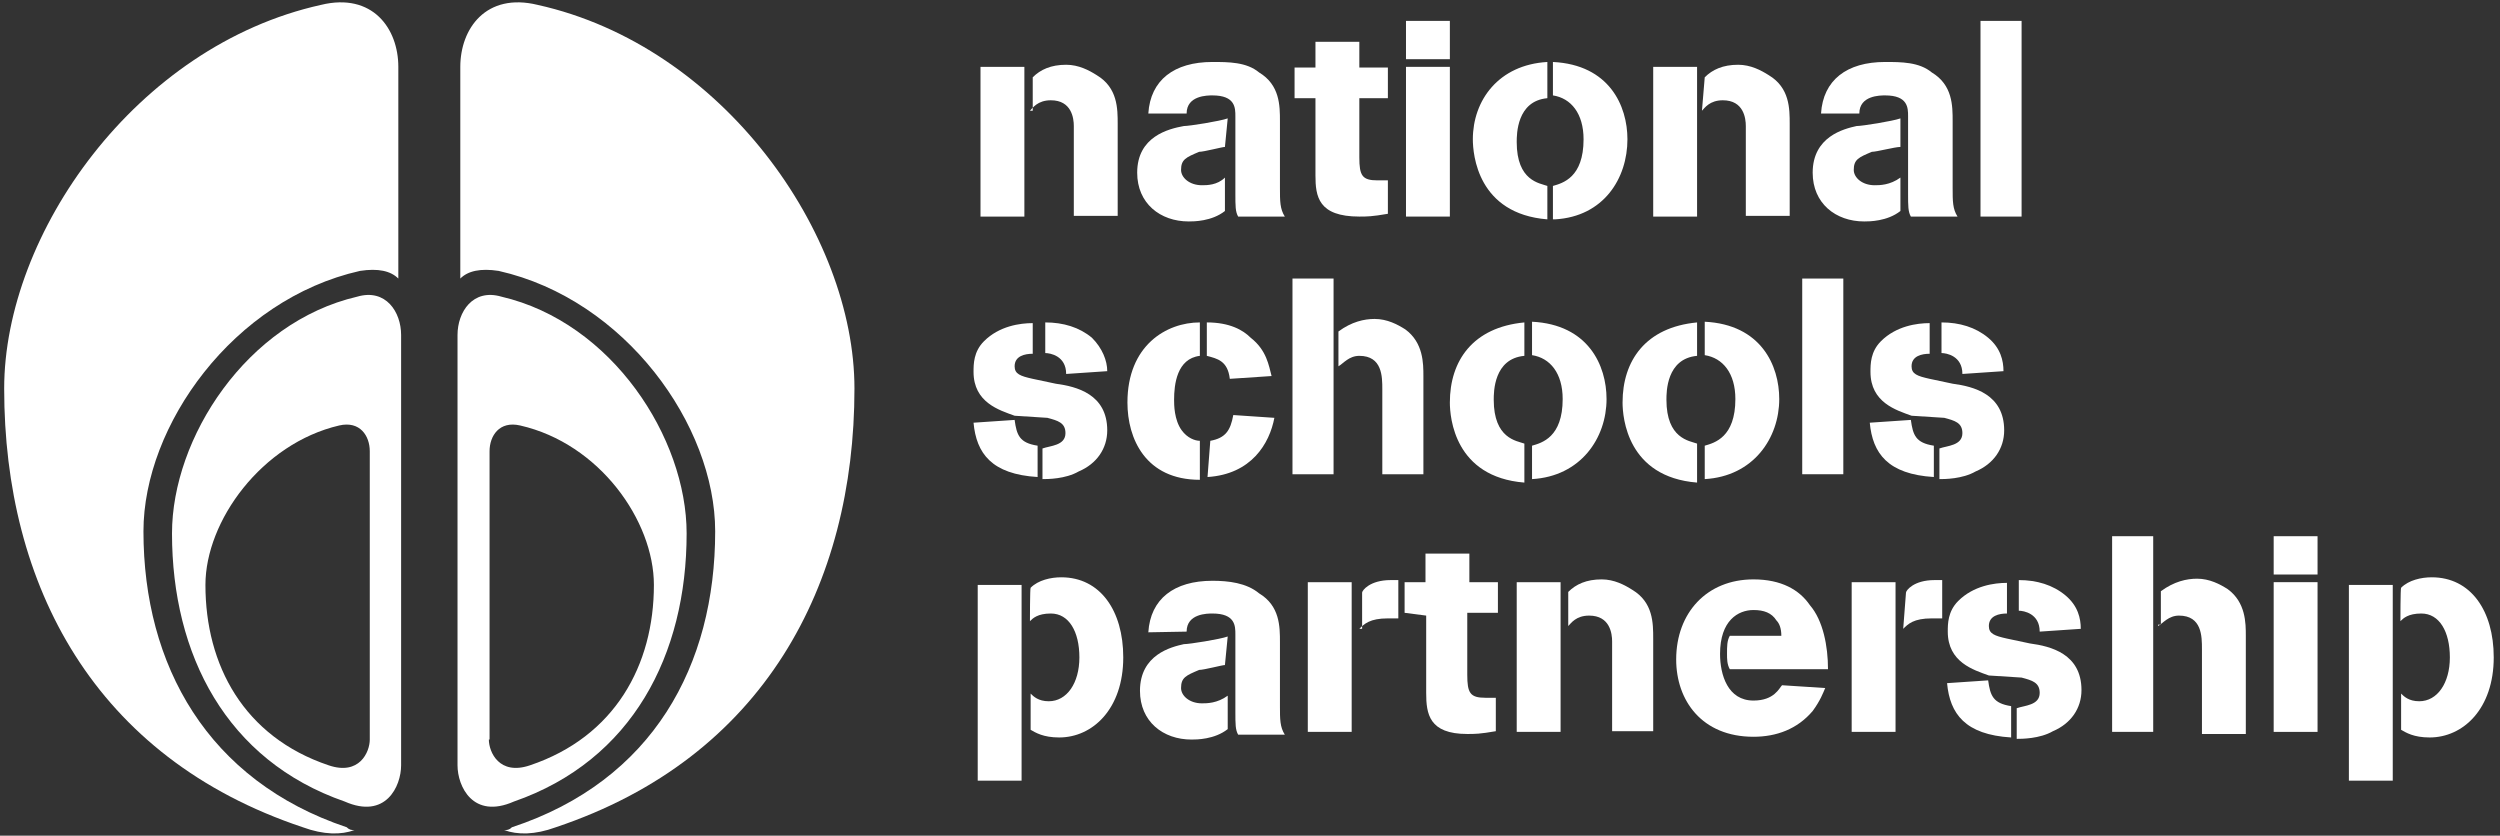
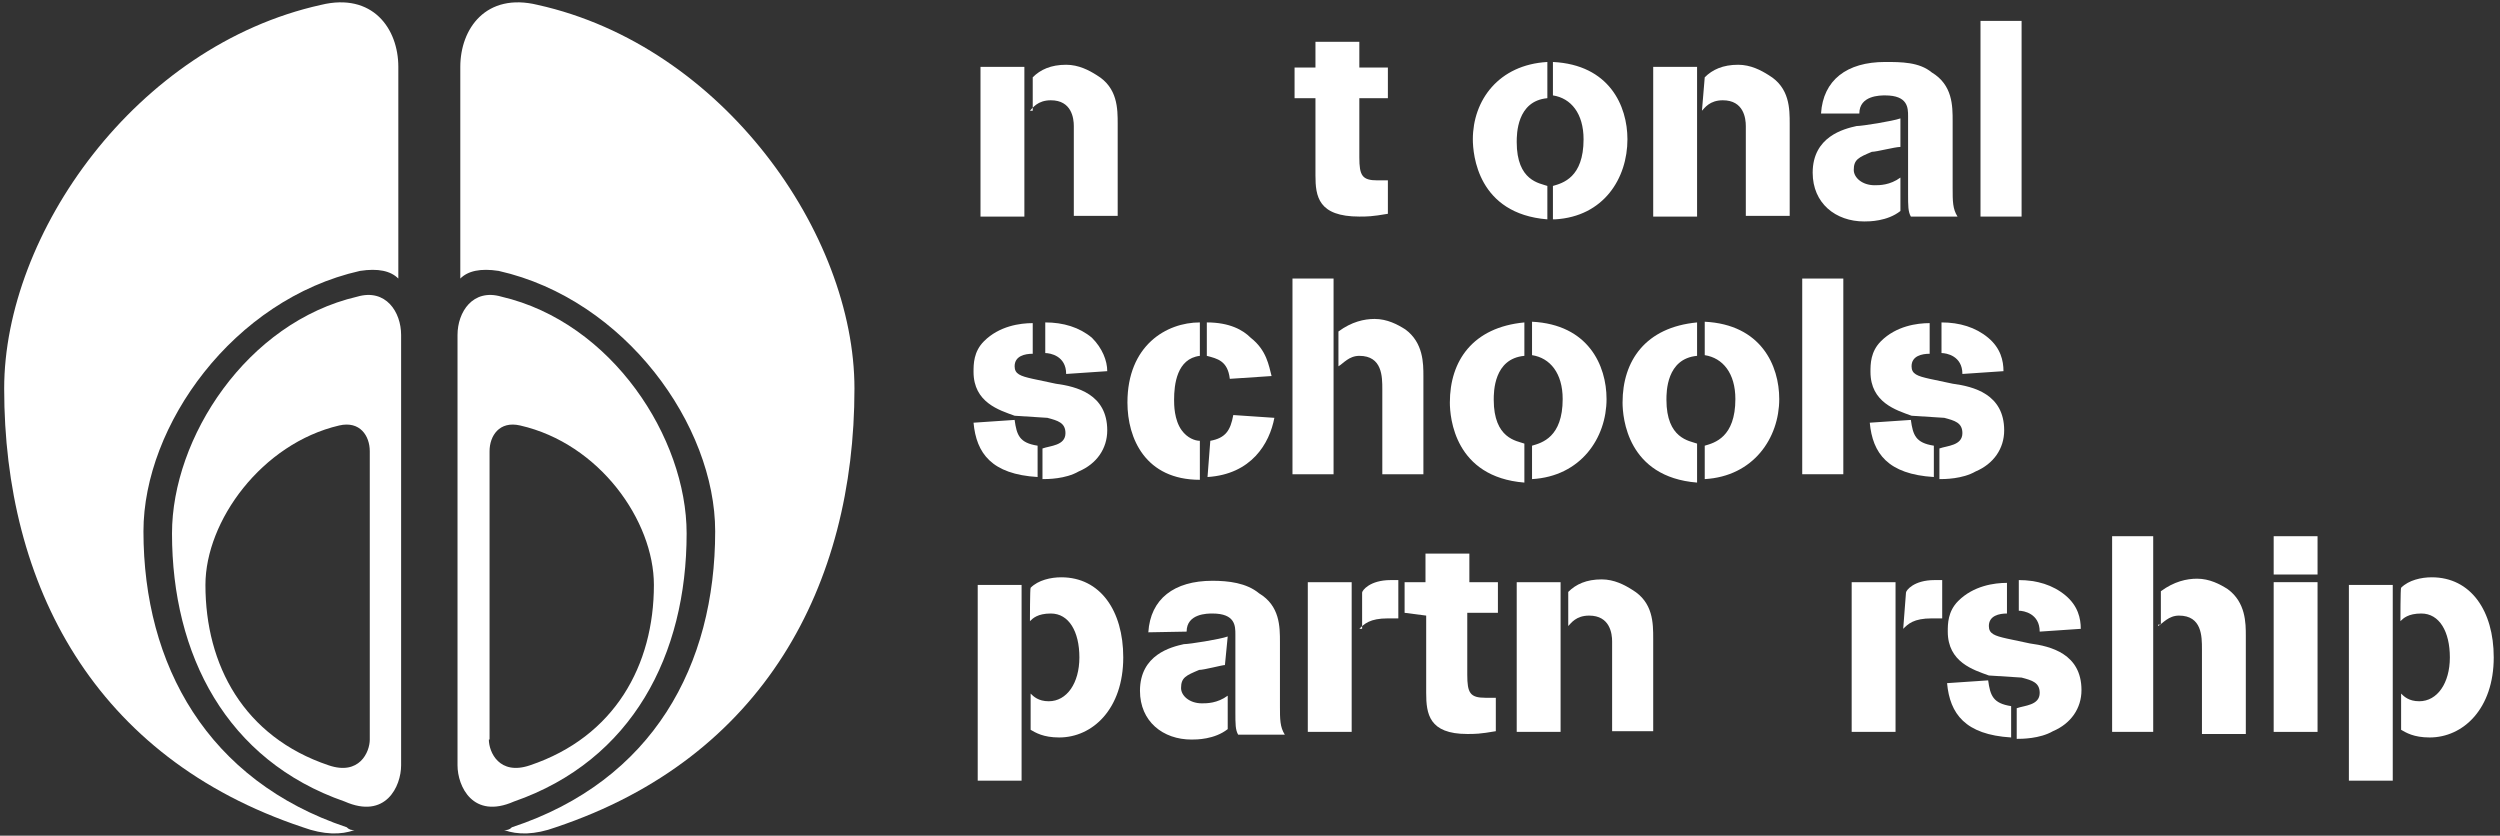
<svg xmlns="http://www.w3.org/2000/svg" width="359" height="120" viewBox="0 0 359 120" fill="none">
  <rect x="0" y="0" width="359" height="120" fill="#333333" stroke="none" />
  <path d="M43.5 118.8C46.5 119.9 49 119.9 50.9 119.2C50.5 119.2 50.2 119.2 49.8 118.8C29.8 112.1 20.6 95.5 20.6 76.3C20.6 61.1 33.5 43 51.7 38.9C54.3 38.5 56.1 38.9 57.2 40V9.6C57.2 4.1 53.5 -1.1 46.1 0.7C19.5 6.6 0.6 33.6 0.6 55.8C0.6 84 13.5 108.8 43.5 118.8Z" fill="white" />
  <path d="M53.1 106.2C53.1 108 51.6 111.4 47.2 109.9C35 105.8 29.5 95.5 29.5 84C29.5 74.8 37.6 63.7 48.7 61.1C51.7 60.4 53.1 62.6 53.1 64.8V106.2ZM57.6 109.9V48.1C57.6 44.8 55.4 41.4 51.3 42.6C35.4 46.3 24.7 62.9 24.7 76.6C24.7 94 32.5 109.2 49.5 115.1C55.4 117.7 57.6 112.9 57.6 109.9Z" fill="white" />
  <path d="M79.8 118.8C76.8 119.9 74.3 119.9 72.4 119.2C72.8 119.2 73.1 119.2 73.5 118.8C93.8 112.1 102.7 95.5 102.7 76.3C102.7 61.1 89.8 43 71.6 38.9C69 38.5 67.2 38.9 66.1 40V9.6C66.1 4.1 69.8 -1.1 77.2 0.7C103.8 6.6 122.7 33.6 122.7 55.8C122.7 84 109.7 108.8 79.8 118.8Z" fill="white" />
  <path d="M70.2 106.2C70.2 108 71.7 111.4 76.1 109.9C88.3 105.8 93.9 95.5 93.9 84C93.9 74.8 86.1 63.7 74.7 61.1C71.7 60.4 70.3 62.6 70.3 64.8V106.2H70.2ZM65.7 109.9V48.1C65.7 44.8 67.9 41.4 72 42.6C87.9 46.3 98.6 62.9 98.6 76.6C98.6 94 90.8 109.2 73.8 115.1C67.9 117.7 65.7 112.9 65.7 109.9Z" fill="white" />
  <path d="M146.7 112.1V84H140.4V112.1H146.7ZM147.9 89.2C148.3 88.8 149 88.1 150.9 88.1C153.5 88.1 155 90.7 155 94.4C155 98.1 153.2 100.7 150.6 100.7C149.1 100.7 148.4 100 148 99.6V104.8C148.7 105.2 149.8 105.9 152.1 105.9C156.9 105.9 161.3 101.8 161.3 94.4C161.3 87.7 158 82.9 152.4 82.9C150.9 82.9 149.1 83.3 148 84.4C147.9 84.4 147.9 89.2 147.9 89.2Z" fill="white" />
  <path d="M176.3 91.4C175.2 91.8 170.8 92.5 170 92.5C168.2 92.9 163.7 94 163.7 99.2C163.7 103.6 167 106.2 171.1 106.2C171.8 106.2 174.4 106.2 176.3 104.7C176.3 104.3 176.3 102.5 176.3 102.1C176.3 101.4 176.3 100.6 176.3 99.9C174.8 101 173.3 101 172.6 101C170.8 101 169.6 99.9 169.6 98.8C169.6 97.3 170.3 97 172.2 96.2C172.9 96.2 175.5 95.5 175.9 95.5L176.3 91.4ZM170.4 90.7C170.4 88.1 173.4 88.1 174.1 88.1C177.4 88.1 177.4 89.9 177.4 91.1V102.2C177.4 104 177.4 104.8 177.8 105.5H184.5C183.8 104.4 183.8 103.3 183.8 101.4V92.2C183.8 90 183.8 87 180.8 85.2C179 83.7 176.4 83.4 174.1 83.4C168.6 83.4 165.2 86 164.9 90.8L170.4 90.7Z" fill="white" />
  <path d="M194.1 105.1V83.6H187.8V105.1H194.1ZM195.2 90.3C195.9 89.6 196.7 88.8 199.3 88.8C200 88.8 200 88.8 200.8 88.8V83.3C200.4 83.3 200.1 83.3 199.7 83.3C196.7 83.3 195.6 84.8 195.6 85.1V90.3H195.2Z" fill="white" />
  <path d="M204.8 88.4V99.5C204.8 102.5 205.2 105.4 210.7 105.4C211.8 105.4 212.5 105.4 214.8 105V100.2C213.7 100.2 213.7 100.2 213.3 100.2C211.1 100.2 210.7 99.5 210.7 96.9V88H215.1V83.6H211V79.5H204.7V83.6H201.7V88L204.8 88.4Z" fill="white" />
  <path d="M224.1 105.1V83.6H217.8V105.1H224.1ZM225.2 89.9C225.6 89.5 226.3 88.4 228.2 88.4C231.2 88.4 231.5 91 231.5 92.1V105H237.4V91.7C237.4 89.5 237.4 86.5 234.4 84.7C233.3 84 231.8 83.2 230 83.2C227.8 83.2 226.3 83.9 225.2 85C225.2 85.1 225.2 89.9 225.2 89.9Z" fill="white" />
-   <path d="M255.9 98.4C255.5 98.8 254.8 100.6 251.8 100.6C248.1 100.6 247 96.9 247 93.9C247 89.1 249.6 87.6 251.8 87.6C253.3 87.6 254.4 88 255.1 89.1C255.5 89.5 255.8 90.2 255.8 91.3H248.4C248 92 248 92.8 248 93.9C248 94.6 248 95.4 248.4 96.1H262.5C262.5 92.8 261.8 89.1 259.9 86.9C258.4 84.7 255.8 83.2 251.8 83.2C245.1 83.2 240.7 88 240.7 94.7C240.7 100.6 244.4 105.8 251.8 105.8C255.1 105.8 258.1 104.7 260.3 102.1C261.4 100.6 261.8 99.5 262.1 98.8L255.9 98.4Z" fill="white" />
-   <path d="M272.2 105.1V83.6H265.9V105.1H272.2ZM273.3 90.3C274 89.6 274.8 88.8 277.4 88.8C278.1 88.8 278.1 88.8 278.9 88.8V83.3C278.5 83.3 278.2 83.3 277.8 83.3C274.8 83.3 273.7 84.8 273.7 85.1L273.3 90.3Z" fill="white" />
+   <path d="M272.2 105.1V83.6H265.9V105.1ZM273.3 90.3C274 89.6 274.8 88.8 277.4 88.8C278.1 88.8 278.1 88.8 278.9 88.8V83.3C278.5 83.3 278.2 83.3 277.8 83.3C274.8 83.3 273.7 84.8 273.7 85.1L273.3 90.3Z" fill="white" />
  <path d="M288.8 101.4C286.2 101 285.8 99.9 285.5 97.7L279.6 98.1C280 102.5 282.2 105.5 288.8 105.9V101.4ZM290.3 97.3C291.8 97.7 292.9 98 292.9 99.5C292.9 101.3 290.7 101.3 289.6 101.7V106.1C290.3 106.1 292.9 106.1 294.8 105C297.4 103.9 298.9 101.7 298.9 99.1C298.9 93.9 294.5 92.8 291.5 92.4L288.2 91.7C286.4 91.3 285.6 91 285.6 89.9C285.6 88.4 287.1 88.1 288.2 88.1V83.7C286.4 83.7 283.4 84.1 281.2 86.3C279.7 87.8 279.7 89.6 279.7 90.7C279.7 95.1 283.4 96.2 285.6 97L290.3 97.3ZM298.8 90.3C298.8 88.8 298.4 87 296.6 85.5C294.8 84 292.5 83.3 289.9 83.3V87.7C290.6 87.7 292.9 88.1 292.9 90.7L298.8 90.3Z" fill="white" />
  <path d="M309.2 105.1V77H303.3V105.1H309.2ZM309.9 89.9C310.6 89.5 311.4 88.4 312.9 88.4C316.2 88.4 316.2 91.4 316.2 93.2V105.4H322.5V91.3C322.5 89.5 322.5 86.5 319.9 84.6C318.8 83.9 317.3 83.1 315.5 83.1C314 83.1 312.2 83.5 310.3 84.9V89.7H309.9V89.9Z" fill="white" />
  <path d="M332.8 105.1V83.6H326.5V105.1H332.8ZM332.8 82.5V77H326.5V82.5H332.8Z" fill="white" />
  <path d="M343.6 112.1V84H337.3V112.1H343.6ZM344.7 89.2C345.1 88.8 345.8 88.1 347.7 88.1C350.3 88.1 351.8 90.7 351.8 94.4C351.8 98.1 350 100.7 347.4 100.7C345.9 100.7 345.2 100 344.8 99.6V104.8C345.5 105.2 346.6 105.9 348.9 105.9C353.7 105.9 358.1 101.8 358.1 94.4C358.1 87.7 354.8 82.9 349.2 82.9C347.7 82.9 345.9 83.3 344.8 84.4C344.7 84.4 344.7 89.2 344.7 89.2Z" fill="white" />
  <path d="M149 64C146.4 63.6 146 62.5 145.7 60.3L139.8 60.7C140.2 65.1 142.4 68.1 149 68.5V64ZM150.4 60C151.9 60.4 153 60.7 153 62.2C153 64 150.8 64 149.7 64.4V68.8C150.4 68.8 153 68.8 154.9 67.7C157.5 66.6 159 64.4 159 61.8C159 56.6 154.6 55.5 151.6 55.1L148.3 54.4C146.5 54 145.7 53.7 145.7 52.6C145.7 51.1 147.2 50.8 148.3 50.8V46.4C146.5 46.4 143.5 46.8 141.3 49C139.8 50.5 139.8 52.3 139.8 53.4C139.8 57.8 143.5 58.9 145.7 59.7L150.4 60ZM159 53.3C159 51.8 158.3 50 156.8 48.5C155 47 152.7 46.3 150.1 46.3V50.7C150.8 50.7 153.1 51.1 153.1 53.7L159 53.3Z" fill="white" />
  <path d="M172.3 63.3C171.6 63.3 170.5 62.9 169.7 61.8C168.6 60.3 168.6 58.1 168.6 57.4C168.6 55.2 169 51.5 172.3 51.1V46.3C167.5 46.3 161.9 49.6 161.9 57.8C161.9 63 164.5 68.9 172.3 68.9V63.3ZM173.4 68.5C179.7 68.1 182.3 63.7 183 60L177.1 59.6C176.7 61.8 176 62.9 173.8 63.3L173.4 68.5ZM182.6 54C182.2 52.5 181.9 50.3 179.6 48.5C178.5 47.4 176.6 46.3 173.3 46.3V51.1C174.8 51.5 176.3 51.8 176.6 54.4L182.6 54Z" fill="white" />
  <path d="M191.5 68.1V40H185.6V68.1H191.5ZM192.2 52.6C192.9 52.2 193.7 51.1 195.2 51.1C198.5 51.1 198.5 54.1 198.5 55.9V68.1H204.4V54C204.4 52.2 204.4 49.2 201.8 47.3C200.7 46.6 199.2 45.8 197.4 45.8C195.9 45.8 194.1 46.2 192.2 47.6C192.2 47.7 192.2 52.6 192.2 52.6Z" fill="white" />
  <path d="M218.9 63.7C217.8 63.3 214.5 63 214.5 57.4C214.5 56.3 214.5 51.5 218.9 51.1V46.3C211.5 47 208.2 51.8 208.2 57.8C208.2 60 208.9 68.5 218.9 69.3V63.7ZM220 68.8C227 68.4 230.7 62.9 230.7 57.3C230.7 52.5 228.1 46.6 220 46.2V51C222.6 51.4 224.4 53.6 224.4 57.3C224.4 62.8 221.4 63.6 220 64V68.8Z" fill="white" />
  <path d="M243.7 63.7C242.6 63.3 239.3 63 239.3 57.4C239.3 56.3 239.3 51.5 243.7 51.1V46.3C236.3 47 233 51.8 233 57.8C233 60 233.7 68.5 243.7 69.3V63.7ZM244.8 68.8C251.8 68.4 255.5 62.9 255.5 57.3C255.5 52.5 252.9 46.6 244.8 46.2V51C247.4 51.4 249.2 53.6 249.2 57.3C249.2 62.8 246.2 63.6 244.8 64V68.8Z" fill="white" />
  <path d="M264.7 40H258.8V68.1H264.7V40Z" fill="white" />
  <path d="M277.7 64C275.1 63.6 274.7 62.5 274.4 60.3L268.5 60.7C268.9 65.1 271.1 68.1 277.7 68.5V64ZM279.2 60C280.7 60.4 281.8 60.7 281.8 62.2C281.8 64 279.6 64 278.5 64.4V68.8C279.2 68.8 281.8 68.8 283.7 67.7C286.3 66.6 287.8 64.4 287.8 61.8C287.8 56.6 283.4 55.5 280.4 55.1L277.1 54.4C275.3 54 274.5 53.7 274.5 52.6C274.5 51.1 276 50.8 277.1 50.8V46.4C275.3 46.4 272.3 46.8 270.1 49C268.6 50.5 268.6 52.3 268.6 53.4C268.6 57.8 272.3 58.9 274.5 59.7L279.2 60ZM287.7 53.3C287.7 51.8 287.3 50 285.5 48.5C283.7 47 281.4 46.3 278.8 46.3V50.7C279.5 50.7 281.8 51.1 281.8 53.7L287.7 53.3Z" fill="white" />
  <path d="M147.1 30.7V9.6H140.8V31.1H147.1V30.7ZM147.9 15.9C148.3 15.5 149 14.4 150.9 14.4C153.9 14.4 154.2 17 154.2 18.1V31H160.5V17.8C160.5 15.6 160.5 12.6 157.5 10.8C156.4 10.1 154.9 9.3 153.1 9.3C150.9 9.3 149.4 10 148.3 11.1V15.9C148.2 15.9 147.9 15.9 147.9 15.9Z" fill="white" />
-   <path d="M176.3 17C175.2 17.4 170.8 18.1 170 18.1C167.8 18.5 163.3 19.6 163.3 24.8C163.3 29.2 166.6 31.8 170.7 31.8C171.4 31.8 174 31.8 175.9 30.3C175.9 29.9 175.9 28.1 175.9 27.7C175.9 27 175.9 26.2 175.9 25.5C174.8 26.6 173.3 26.6 172.6 26.6C170.8 26.6 169.6 25.5 169.6 24.4C169.6 22.9 170.3 22.6 172.2 21.8C172.9 21.8 175.5 21.1 175.9 21.1L176.3 17ZM170.4 16.3C170.4 13.7 173.4 13.7 174.1 13.7C177.4 13.7 177.4 15.5 177.4 16.7V27.8C177.4 29.6 177.4 30.4 177.8 31.1H184.5C183.8 30 183.8 28.9 183.8 27V17.4C183.8 15.2 183.8 12.2 180.8 10.4C179 8.9 176.4 8.9 174.1 8.9C168.6 8.9 165.2 11.5 164.9 16.3H170.4Z" fill="white" />
  <path d="M188.9 14.1V25.2C188.9 28.2 189.3 31.1 195.2 31.1C196.3 31.1 197 31.1 199.3 30.7V25.9C198.2 25.9 198.2 25.9 197.8 25.9C195.6 25.9 195.2 25.2 195.2 22.6V14.1H199.3V9.7H195.2V6H188.9V9.7H185.9V14.1C186 14.1 188.9 14.1 188.9 14.1Z" fill="white" />
-   <path d="M208.2 30.7V9.6H201.9V31.1H208.2V30.7ZM208.2 8.5V3H201.9V8.5H208.2Z" fill="white" />
  <path d="M222.2 26.7C221.1 26.3 217.8 26 217.8 20.4C217.8 19.3 217.8 14.5 222.2 14.1V8.9C215.2 9.3 211.5 14.4 211.5 20C211.5 22.2 212.2 30.7 222.2 31.5V26.7ZM223.3 31.5C230.3 31.1 233.7 25.6 233.7 20C233.7 15.2 231.1 9.3 223 8.9V13.7C225.6 14.1 227.4 16.3 227.4 20C227.4 25.5 224.4 26.3 223 26.7V31.5H223.3Z" fill="white" />
  <path d="M243.7 30.7V9.6H237.4V31.1H243.7V30.7ZM244.4 15.9C244.8 15.5 245.5 14.4 247.4 14.4C250.4 14.4 250.7 17 250.7 18.1V31H257V17.8C257 15.6 257 12.6 254 10.8C252.9 10.1 251.4 9.3 249.6 9.3C247.4 9.3 245.9 10 244.8 11.1L244.4 15.9Z" fill="white" />
  <path d="M272.9 17C271.8 17.4 267.4 18.1 266.6 18.1C264.8 18.5 260.3 19.6 260.3 24.8C260.3 29.2 263.6 31.8 267.7 31.8C268.4 31.8 271 31.8 272.9 30.3C272.9 29.9 272.9 28.1 272.9 27.7C272.9 27 272.9 26.2 272.9 25.5C271.4 26.6 269.9 26.6 269.2 26.6C267.4 26.6 266.2 25.5 266.2 24.4C266.2 22.9 266.9 22.6 268.8 21.8C269.5 21.8 272.1 21.1 272.9 21.1C272.9 21.1 272.9 17 272.9 17ZM267 16.3C267 13.7 270 13.7 270.7 13.7C274 13.7 274 15.5 274 16.7V27.8C274 29.6 274 30.4 274.4 31.1H281.1C280.4 30 280.4 28.9 280.4 27V17.4C280.4 15.2 280.4 12.2 277.4 10.4C275.6 8.9 273 8.9 270.7 8.9C265.2 8.9 261.8 11.5 261.5 16.3H267Z" fill="white" />
  <path d="M290.3 3H284.4V31.1H290.3V3Z" fill="white" />
</svg>